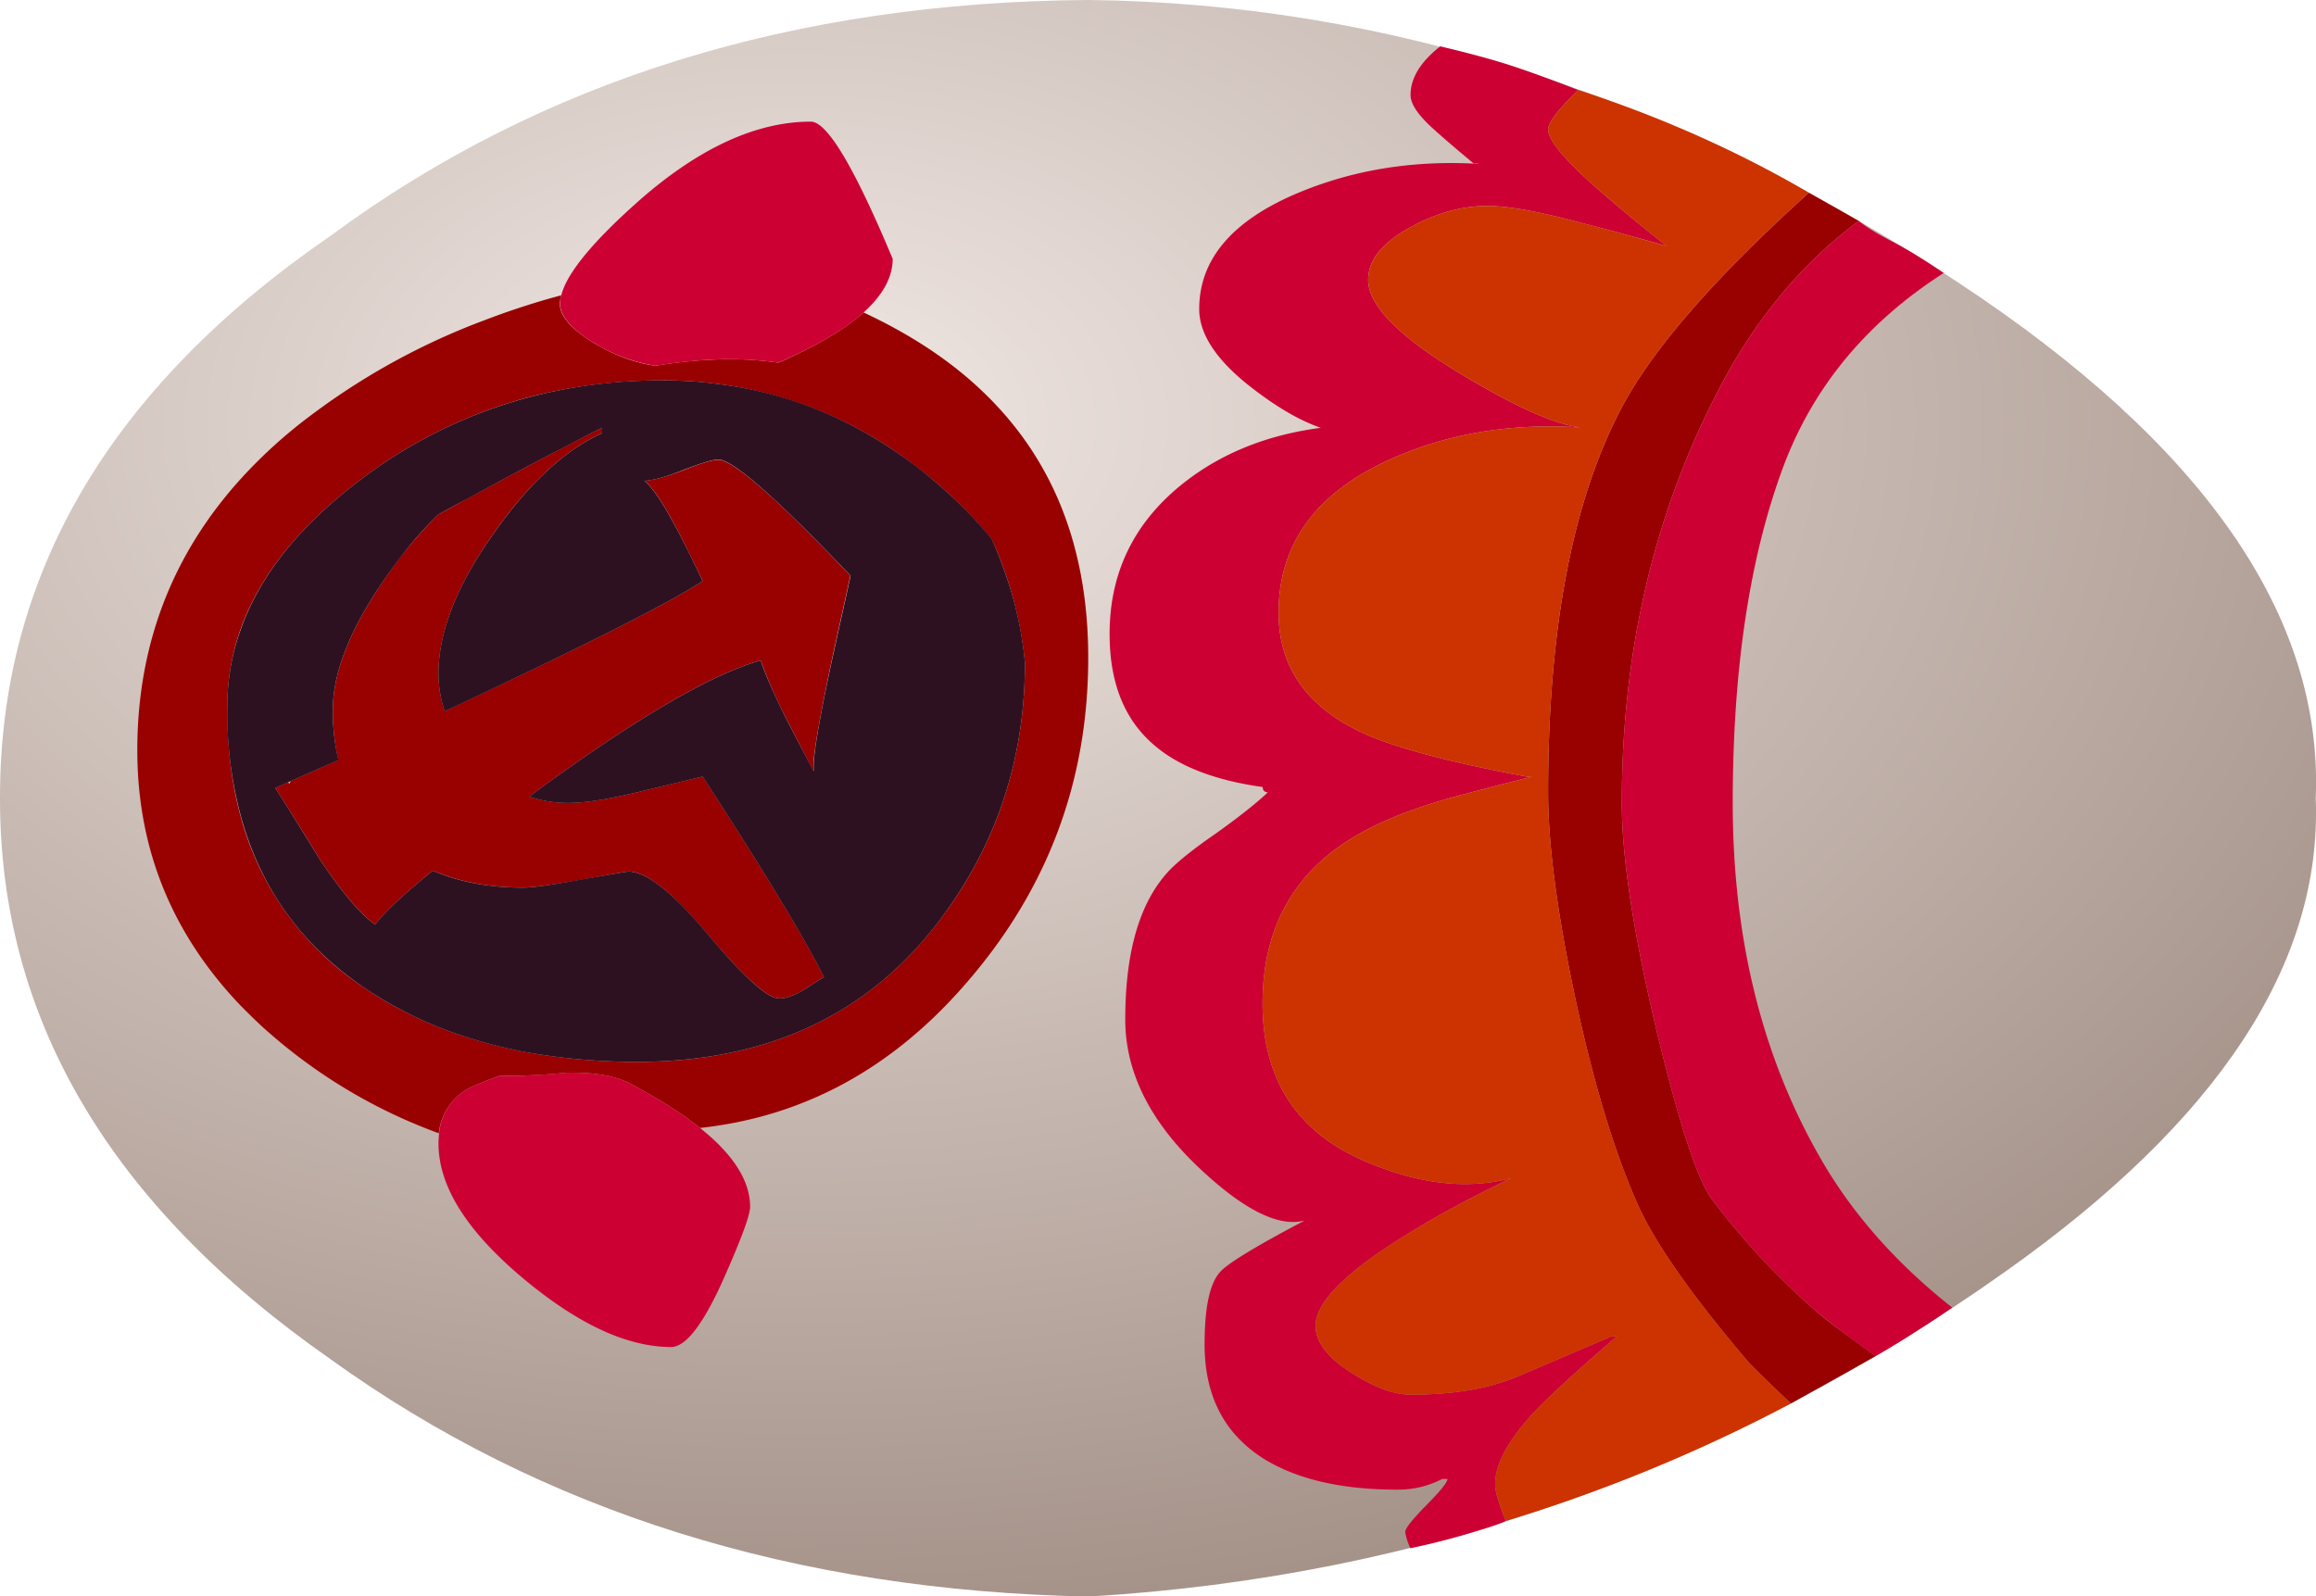
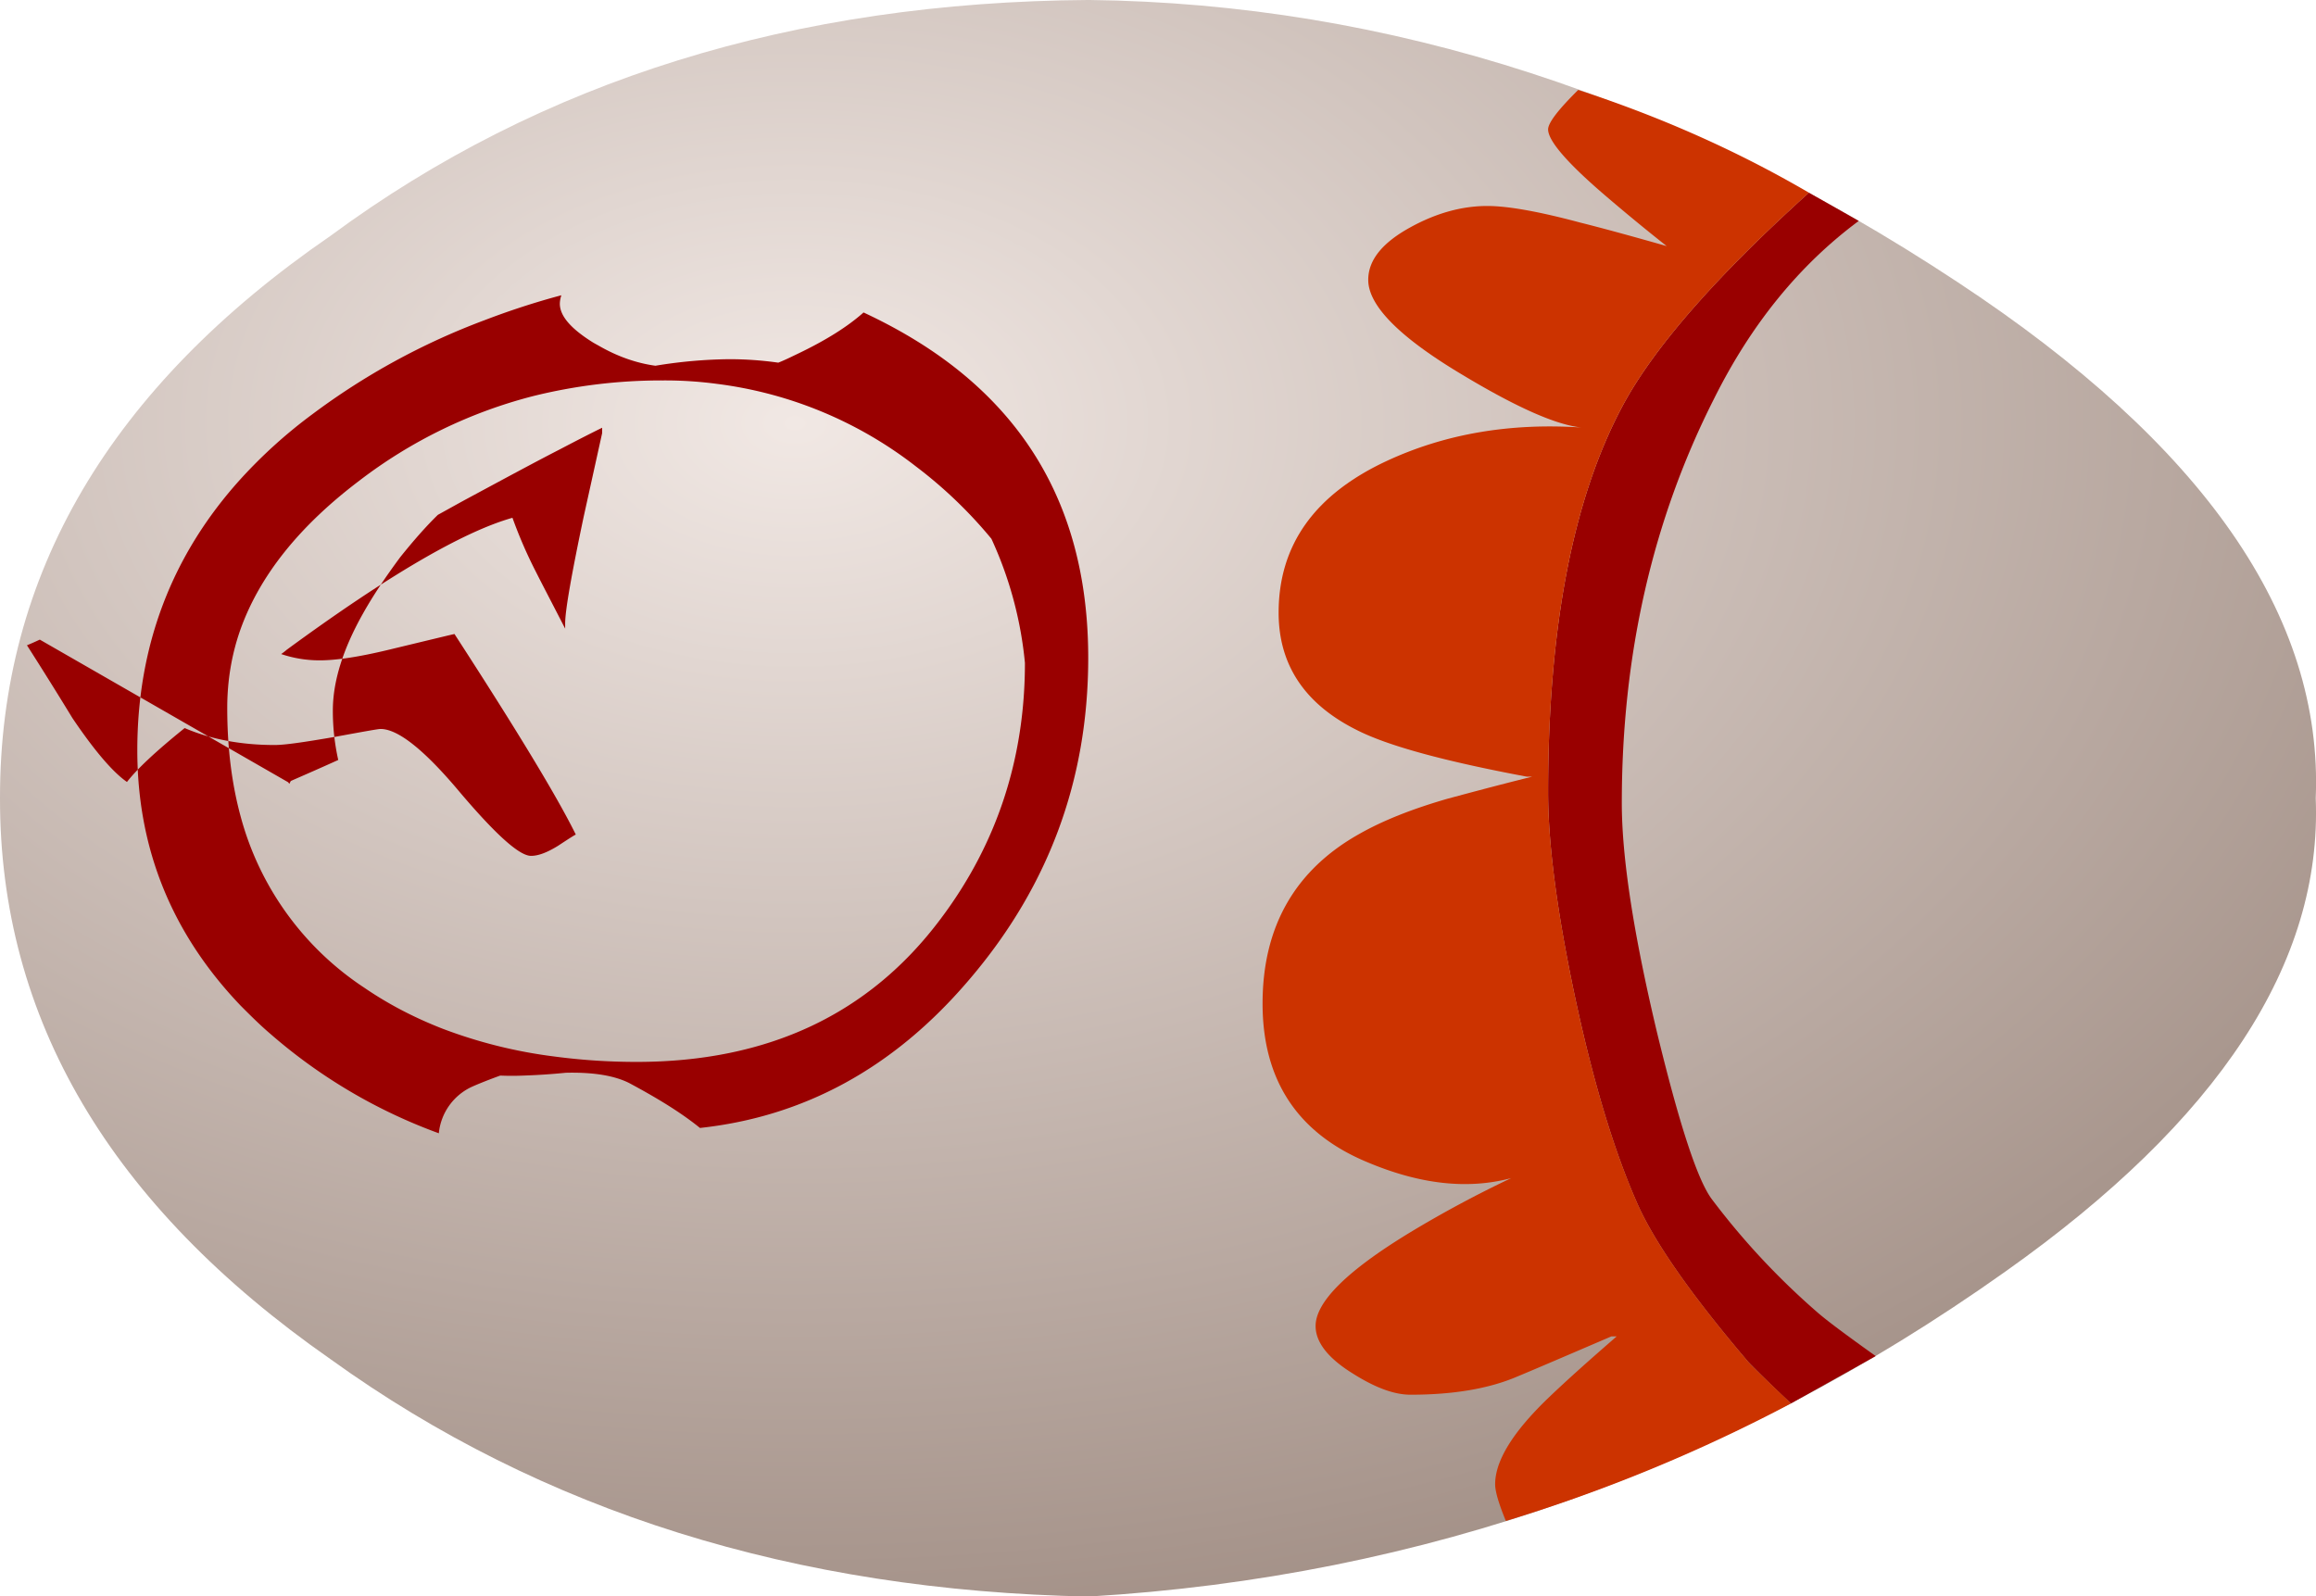
<svg xmlns="http://www.w3.org/2000/svg" viewBox="0 0 36.078 24.871">
  <defs>
    <radialGradient id="a" gradientUnits="userSpaceOnUse" cy="-40.05" cx="75.05" gradientTransform="matrix(.132 0 0 .086 0 18.067)" r="200.05">
      <stop offset="0" stop-color="#f1e8e4" />
      <stop offset="1" stop-color="#99857b" />
    </radialGradient>
  </defs>
  <path d="M28.859 9.948c.082-2.051-1.207-4.016-3.867-5.899C21.539 1.596 17.73.245 13.57-.002 9.906.069 6.754 1.057 4.121 2.955 1.371 4.873-.004 7.205 0 9.948c-.004 2.785 1.371 5.121 4.121 7.011 2.625 1.938 5.774 2.914 9.449 2.938 3.735-.043 7.344-1.215 10.825-3.516 3.07-2.023 4.558-4.168 4.464-6.433z" fill-rule="evenodd" fill="url(#a)" transform="matrix(1.25 0 0 -1.25 0 24.871)" />
-   <path d="M27.9 21.865a19.54 19.54 0 01-.659-.639c-.879-1.031-1.455-1.851-1.729-2.461-.366-.825-.697-1.914-.986-3.277-.274-1.298-.41-2.348-.41-3.145 0-2.568.386-4.57 1.158-6.015.482-.903 1.45-2.012 2.905-3.326l.776.44c-.922.684-1.675 1.606-2.256 2.774-.957 1.89-1.435 3.989-1.435 6.294 0 .855.185 2.046.546 3.565.348 1.435.63 2.303.855 2.606.474.63 1.02 1.221 1.645 1.764.156.136.46.361.909.682l-1.319.738zM8.745 4.6a.43.43 0 00-.024.131c0 .191.17.386.503.596.038.024.077.044.112.064.288.165.581.267.874.307a7.48 7.48 0 011.147-.102c.264 0 .518.019.767.054.102-.04.2-.089.302-.138.44-.21.781-.425 1.026-.644.777.362 1.417.795 1.93 1.304 1.05 1.04 1.57 2.398 1.57 4.076 0 1.916-.628 3.6-1.893 5.06-1.153 1.338-2.539 2.09-4.155 2.265-.289-.235-.66-.463-1.109-.703-.23-.113-.551-.167-.981-.157a9.759 9.759 0 01-.66.044 4.3 4.3 0 01-.362 0c-.19.069-.336.128-.433.171a.893.893 0 00-.523.728 8.332 8.332 0 01-2.622-1.547c-.167-.142-.318-.294-.464-.44-1.074-1.123-1.611-2.447-1.611-3.98 0-1.63.537-3.042 1.611-4.228a7.692 7.692 0 011.114-1.006 10.747 10.747 0 012.68-1.465c.381-.146.781-.278 1.201-.39zm6.699 3.794a6.993 6.993 0 00-1.177-1.128 6.338 6.338 0 00-3.095-1.285 6.1 6.1 0 00-.845-.054 8.3 8.3 0 00-2.026.245A7.523 7.523 0 005.596 7.49c-.929.703-1.544 1.47-1.846 2.305-.141.395-.21.806-.21 1.235 0 .616.069 1.177.21 1.695a4.63 4.63 0 001.929 2.666c.371.254.776.464 1.211.634a7.528 7.528 0 001.747.435 9.7 9.7 0 001.28.084c2.045 0 3.623-.743 4.732-2.223.879-1.166 1.317-2.5 1.317-3.994a5.962 5.962 0 00-.522-1.933zM4.487 12.186c.01.01.015.02.02.025.01-.015.014-.03.024-.044.2-.088.449-.196.738-.327a3.497 3.497 0 01-.084-.771c0-.45.156-.953.469-1.509.156-.279.352-.571.581-.88.196-.244.391-.469.586-.659.141-.077.298-.166.459-.253.591-.318 1.07-.577 1.441-.767.278-.146.498-.258.659-.337v.084c-.581.263-1.148.79-1.695 1.57-.571.807-.854 1.535-.854 2.175 0 .205.034.4.098.59.048-.024.097-.05.146-.073 2.07-.972 3.36-1.621 3.872-1.959-.19-.39-.332-.683-.44-.878-.185-.347-.34-.577-.468-.684.137-.005.347-.063.625-.17.268-.108.445-.156.527-.156.225 0 .914.6 2.056 1.806l-.288 1.304c-.19.903-.288 1.46-.288 1.66v.082c-.2-.39-.352-.679-.45-.874a7.105 7.105 0 01-.371-.853c-.771.218-1.943.902-3.515 2.055a1.05 1.05 0 01-.088.068c.19.064.39.098.6.098.26 0 .616-.054 1.08-.166.673-.162 1.01-.244 1.02-.244.962 1.484 1.597 2.529 1.89 3.125-.01 0-.102.059-.278.175-.166.102-.303.156-.42.156-.181 0-.548-.331-1.104-.986-.551-.659-.966-.991-1.24-.991-.039 0-.284.045-.732.127-.454.078-.757.123-.918.123-.527 0-.996-.09-1.401-.264-.455.366-.753.649-.899.84-.22-.153-.504-.484-.85-.996a64.105 64.105 0 00-.708-1.134c.06-.024.127-.054.2-.088z" fill-rule="evenodd" fill="#900" />
-   <path d="M15.444 8.388c.289.645.465 1.29.522 1.94 0 1.493-.438 2.822-1.317 3.993-1.109 1.48-2.686 2.222-4.731 2.222a9.757 9.757 0 01-1.73-.152 7.528 7.528 0 01-1.298-.366 6.16 6.16 0 01-1.211-.634c-.976-.66-1.616-1.549-1.924-2.666a6.225 6.225 0 01-.215-1.695c0-.429.069-.84.215-1.235.298-.835.913-1.602 1.841-2.305a7.506 7.506 0 012.71-1.318 8.024 8.024 0 012.022-.245c.287 0 .57.015.845.054 1.122.137 2.157.566 3.1 1.285.453.351.845.727 1.17 1.122zM4.53 12.168a.22.22 0 01-.043.02c-.074.033-.138.063-.2.087.12.186.356.562.707 1.133.346.513.63.844.85.997.146-.191.444-.474.899-.84.405.175.873.264 1.406.264.156 0 .464-.046.912-.128.45-.077.694-.122.733-.122.274 0 .689.327 1.24.986.556.66.922.991 1.104.991.117 0 .253-.054.42-.156.176-.116.268-.175.278-.175-.293-.596-.928-1.641-1.89-3.125-.005 0-.347.082-1.02.244-.465.112-.82.166-1.08.166-.21 0-.41-.034-.6-.098.03-.025.06-.044.088-.069 1.572-1.152 2.744-1.836 3.515-2.054.074.218.196.502.371.853.098.195.25.484.455.874v-.083c0-.204.093-.756.288-1.66l.288-1.303c-1.147-1.206-1.836-1.811-2.06-1.811-.083 0-.26.053-.528.156-.278.112-.488.17-.625.175.127.107.283.337.468.684.108.195.254.488.44.878-.512.338-1.802.987-3.867 1.959-.054.024-.103.049-.151.073a1.86 1.86 0 01-.098-.59c0-.64.283-1.368.854-2.174.552-.786 1.114-1.308 1.695-1.571v-.084c-.161.079-.376.191-.655.337-.375.19-.854.449-1.44.767-.166.087-.318.17-.464.253-.195.19-.39.41-.581.659-.234.309-.43.601-.586.88-.313.556-.469 1.059-.469 1.509 0 .272.03.531.089.771-.294.131-.543.239-.743.328z" fill-rule="evenodd" fill="#2d1121" />
-   <path d="M29.219 21.127a14.729 14.729 0 01-.909-.682 11.416 11.416 0 01-1.645-1.764c-.225-.303-.508-1.171-.855-2.606-.361-1.519-.546-2.71-.546-3.565 0-2.305.478-4.404 1.435-6.294.581-1.168 1.333-2.09 2.256-2.774.141.113.333.225.561.341.23.123.484.28.763.47-1.212.777-2.047 1.792-2.51 3.047-.518 1.406-.777 3.14-.777 5.21 0 2.138.47 4.003 1.402 5.596.487.83 1.157 1.586 2.016 2.265-.146.103-.323.22-.528.351-.205.133-.425.269-.663.405zM24.585 1.401c-.313.307-.469.512-.469.615 0 .176.293.517.879 1.021.289.249.61.513.968.796a44.376 44.376 0 00-1.35-.366c-.638-.171-1.122-.259-1.444-.259-.395 0-.796.112-1.196.332-.44.24-.66.512-.66.82 0 .401.488.893 1.46 1.475.85.512 1.47.786 1.86.825-1.108-.073-2.118.097-3.032.522-1.122.523-1.683 1.309-1.683 2.364 0 .81.405 1.421 1.215 1.826.488.249 1.372.488 2.65.728h.085c-.567.141-1.002.258-1.31.341-.56.161-1.015.342-1.377.547-1.005.562-1.513 1.445-1.513 2.647 0 1.196.547 2.021 1.63 2.471.82.346 1.563.429 2.242.249-.551.263-1.074.541-1.572.845-.987.6-1.474 1.083-1.474 1.458 0 .25.19.5.575.738.347.22.645.332.904.332.663 0 1.22-.092 1.665-.283.268-.112.757-.322 1.464-.625h.083c-.434.376-.795.698-1.079.972-.541.523-.815.966-.815 1.333 0 .107.054.297.166.571-.063.035-.245.097-.547.186-.307.093-.615.17-.938.239a.878.878 0 01-.082-.254c0-.054.107-.19.323-.41.218-.22.33-.356.336-.415h-.083c-.22.113-.45.166-.698.166-.884 0-1.583-.166-2.1-.493-.6-.387-.903-.972-.903-1.768 0-.571.077-.947.239-1.127.112-.133.556-.402 1.323-.807-.4.113-.952-.16-1.655-.825-.762-.722-1.143-1.493-1.143-2.304 0-1.07.23-1.845.693-2.33.142-.145.382-.337.713-.565.357-.254.63-.47.816-.645a.082.082 0 01-.074-.04l-.01-.043c-.732-.102-1.293-.317-1.673-.64-.474-.395-.709-.976-.709-1.744 0-.907.343-1.66 1.035-2.255.611-.522 1.363-.84 2.256-.957-.332-.113-.688-.323-1.078-.625-.543-.42-.817-.83-.817-1.225 0-.771.509-1.373 1.524-1.803.845-.356 1.763-.512 2.754-.463v.005h.084c-.03-.005-.06-.005-.084-.005-.264-.22-.464-.39-.605-.518-.254-.225-.381-.405-.381-.551 0-.264.156-.518.463-.758.415.098.763.192 1.04.279.274.088.645.22 1.104.4h.005zM8.745 4.595c.088-.343.494-.835 1.211-1.47.933-.82 1.827-1.23 2.675-1.23.255 0 .679.712 1.275 2.138 0 .283-.151.562-.453.835-.245.22-.587.434-1.027.644-.102.049-.2.094-.302.138a5.421 5.421 0 00-.766-.054c-.328 0-.708.034-1.148.102a2.561 2.561 0 01-.874-.307c-.035-.02-.073-.045-.112-.064-.333-.21-.499-.41-.499-.596a.45.45 0 01.02-.136zm2.159 12.978c.522.415.781.825.781 1.23 0 .128-.138.5-.41 1.114-.318.713-.591 1.069-.821 1.069-.684 0-1.45-.356-2.304-1.069-.88-.737-1.319-1.436-1.319-2.1 0-.059.005-.112.01-.166a.878.878 0 01.518-.723c.097-.043.243-.102.433-.17a4.3 4.3 0 00.362 0c.181-.01.401-.02.66-.045.43-.01.756.044.981.157.449.24.82.468 1.109.703z" fill-rule="evenodd" fill="#c03" />
+   <path d="M27.9 21.865a19.54 19.54 0 01-.659-.639c-.879-1.031-1.455-1.851-1.729-2.461-.366-.825-.697-1.914-.986-3.277-.274-1.298-.41-2.348-.41-3.145 0-2.568.386-4.57 1.158-6.015.482-.903 1.45-2.012 2.905-3.326l.776.44c-.922.684-1.675 1.606-2.256 2.774-.957 1.89-1.435 3.989-1.435 6.294 0 .855.185 2.046.546 3.565.348 1.435.63 2.303.855 2.606.474.63 1.02 1.221 1.645 1.764.156.136.46.361.909.682l-1.319.738zM8.745 4.6a.43.43 0 00-.024.131c0 .191.17.386.503.596.038.024.077.044.112.064.288.165.581.267.874.307a7.48 7.48 0 011.147-.102c.264 0 .518.019.767.054.102-.04.2-.089.302-.138.44-.21.781-.425 1.026-.644.777.362 1.417.795 1.93 1.304 1.05 1.04 1.57 2.398 1.57 4.076 0 1.916-.628 3.6-1.893 5.06-1.153 1.338-2.539 2.09-4.155 2.265-.289-.235-.66-.463-1.109-.703-.23-.113-.551-.167-.981-.157a9.759 9.759 0 01-.66.044 4.3 4.3 0 01-.362 0c-.19.069-.336.128-.433.171a.893.893 0 00-.523.728 8.332 8.332 0 01-2.622-1.547c-.167-.142-.318-.294-.464-.44-1.074-1.123-1.611-2.447-1.611-3.98 0-1.63.537-3.042 1.611-4.228a7.692 7.692 0 011.114-1.006 10.747 10.747 0 012.68-1.465c.381-.146.781-.278 1.201-.39zm6.699 3.794a6.993 6.993 0 00-1.177-1.128 6.338 6.338 0 00-3.095-1.285 6.1 6.1 0 00-.845-.054 8.3 8.3 0 00-2.026.245A7.523 7.523 0 005.596 7.49c-.929.703-1.544 1.47-1.846 2.305-.141.395-.21.806-.21 1.235 0 .616.069 1.177.21 1.695a4.63 4.63 0 001.929 2.666c.371.254.776.464 1.211.634a7.528 7.528 0 001.747.435 9.7 9.7 0 001.28.084c2.045 0 3.623-.743 4.732-2.223.879-1.166 1.317-2.5 1.317-3.994a5.962 5.962 0 00-.522-1.933zM4.487 12.186c.01.01.015.02.02.025.01-.015.014-.03.024-.044.2-.088.449-.196.738-.327a3.497 3.497 0 01-.084-.771c0-.45.156-.953.469-1.509.156-.279.352-.571.581-.88.196-.244.391-.469.586-.659.141-.077.298-.166.459-.253.591-.318 1.07-.577 1.441-.767.278-.146.498-.258.659-.337v.084l-.288 1.304c-.19.903-.288 1.46-.288 1.66v.082c-.2-.39-.352-.679-.45-.874a7.105 7.105 0 01-.371-.853c-.771.218-1.943.902-3.515 2.055a1.05 1.05 0 01-.088.068c.19.064.39.098.6.098.26 0 .616-.054 1.08-.166.673-.162 1.01-.244 1.02-.244.962 1.484 1.597 2.529 1.89 3.125-.01 0-.102.059-.278.175-.166.102-.303.156-.42.156-.181 0-.548-.331-1.104-.986-.551-.659-.966-.991-1.24-.991-.039 0-.284.045-.732.127-.454.078-.757.123-.918.123-.527 0-.996-.09-1.401-.264-.455.366-.753.649-.899.84-.22-.153-.504-.484-.85-.996a64.105 64.105 0 00-.708-1.134c.06-.024.127-.054.2-.088z" fill-rule="evenodd" fill="#900" />
  <path d="M24.585 1.401c1.304.425 2.5.962 3.594 1.601-1.455 1.314-2.423 2.423-2.905 3.326-.772 1.445-1.158 3.447-1.158 6.016 0 .796.137 1.846.41 3.145.289 1.362.62 2.45.987 3.276.273.61.85 1.43 1.728 2.461.049.057.269.268.659.639a25.08 25.08 0 01-4.442 1.831c-.113-.274-.167-.464-.167-.571 0-.366.274-.81.815-1.333.284-.273.645-.596 1.079-.972h-.082c-.708.304-1.197.514-1.465.625-.444.191-1.002.284-1.665.284-.26 0-.557-.113-.904-.333-.385-.239-.575-.487-.575-.737 0-.375.487-.86 1.474-1.46a17.688 17.688 0 011.572-.844c-.679.18-1.421.097-2.241-.249-1.084-.45-1.631-1.275-1.631-2.471 0-1.201.508-2.085 1.513-2.646.362-.205.817-.387 1.378-.548.307-.082.742-.2 1.309-.341h-.084c-1.279-.24-2.163-.479-2.651-.728-.81-.405-1.215-1.016-1.215-1.826 0-1.055.56-1.841 1.683-2.364.914-.425 1.924-.595 3.033-.522-.39-.039-1.011-.313-1.86-.825-.973-.581-1.46-1.074-1.46-1.475 0-.308.22-.58.659-.82.4-.22.8-.331 1.196-.331.322 0 .806.087 1.445.258.332.083.781.205 1.349.367a31.347 31.347 0 01-.968-.797c-.586-.503-.879-.845-.879-1.021 0-.102.157-.307.469-.615z" fill-rule="evenodd" fill="#c30" />
</svg>